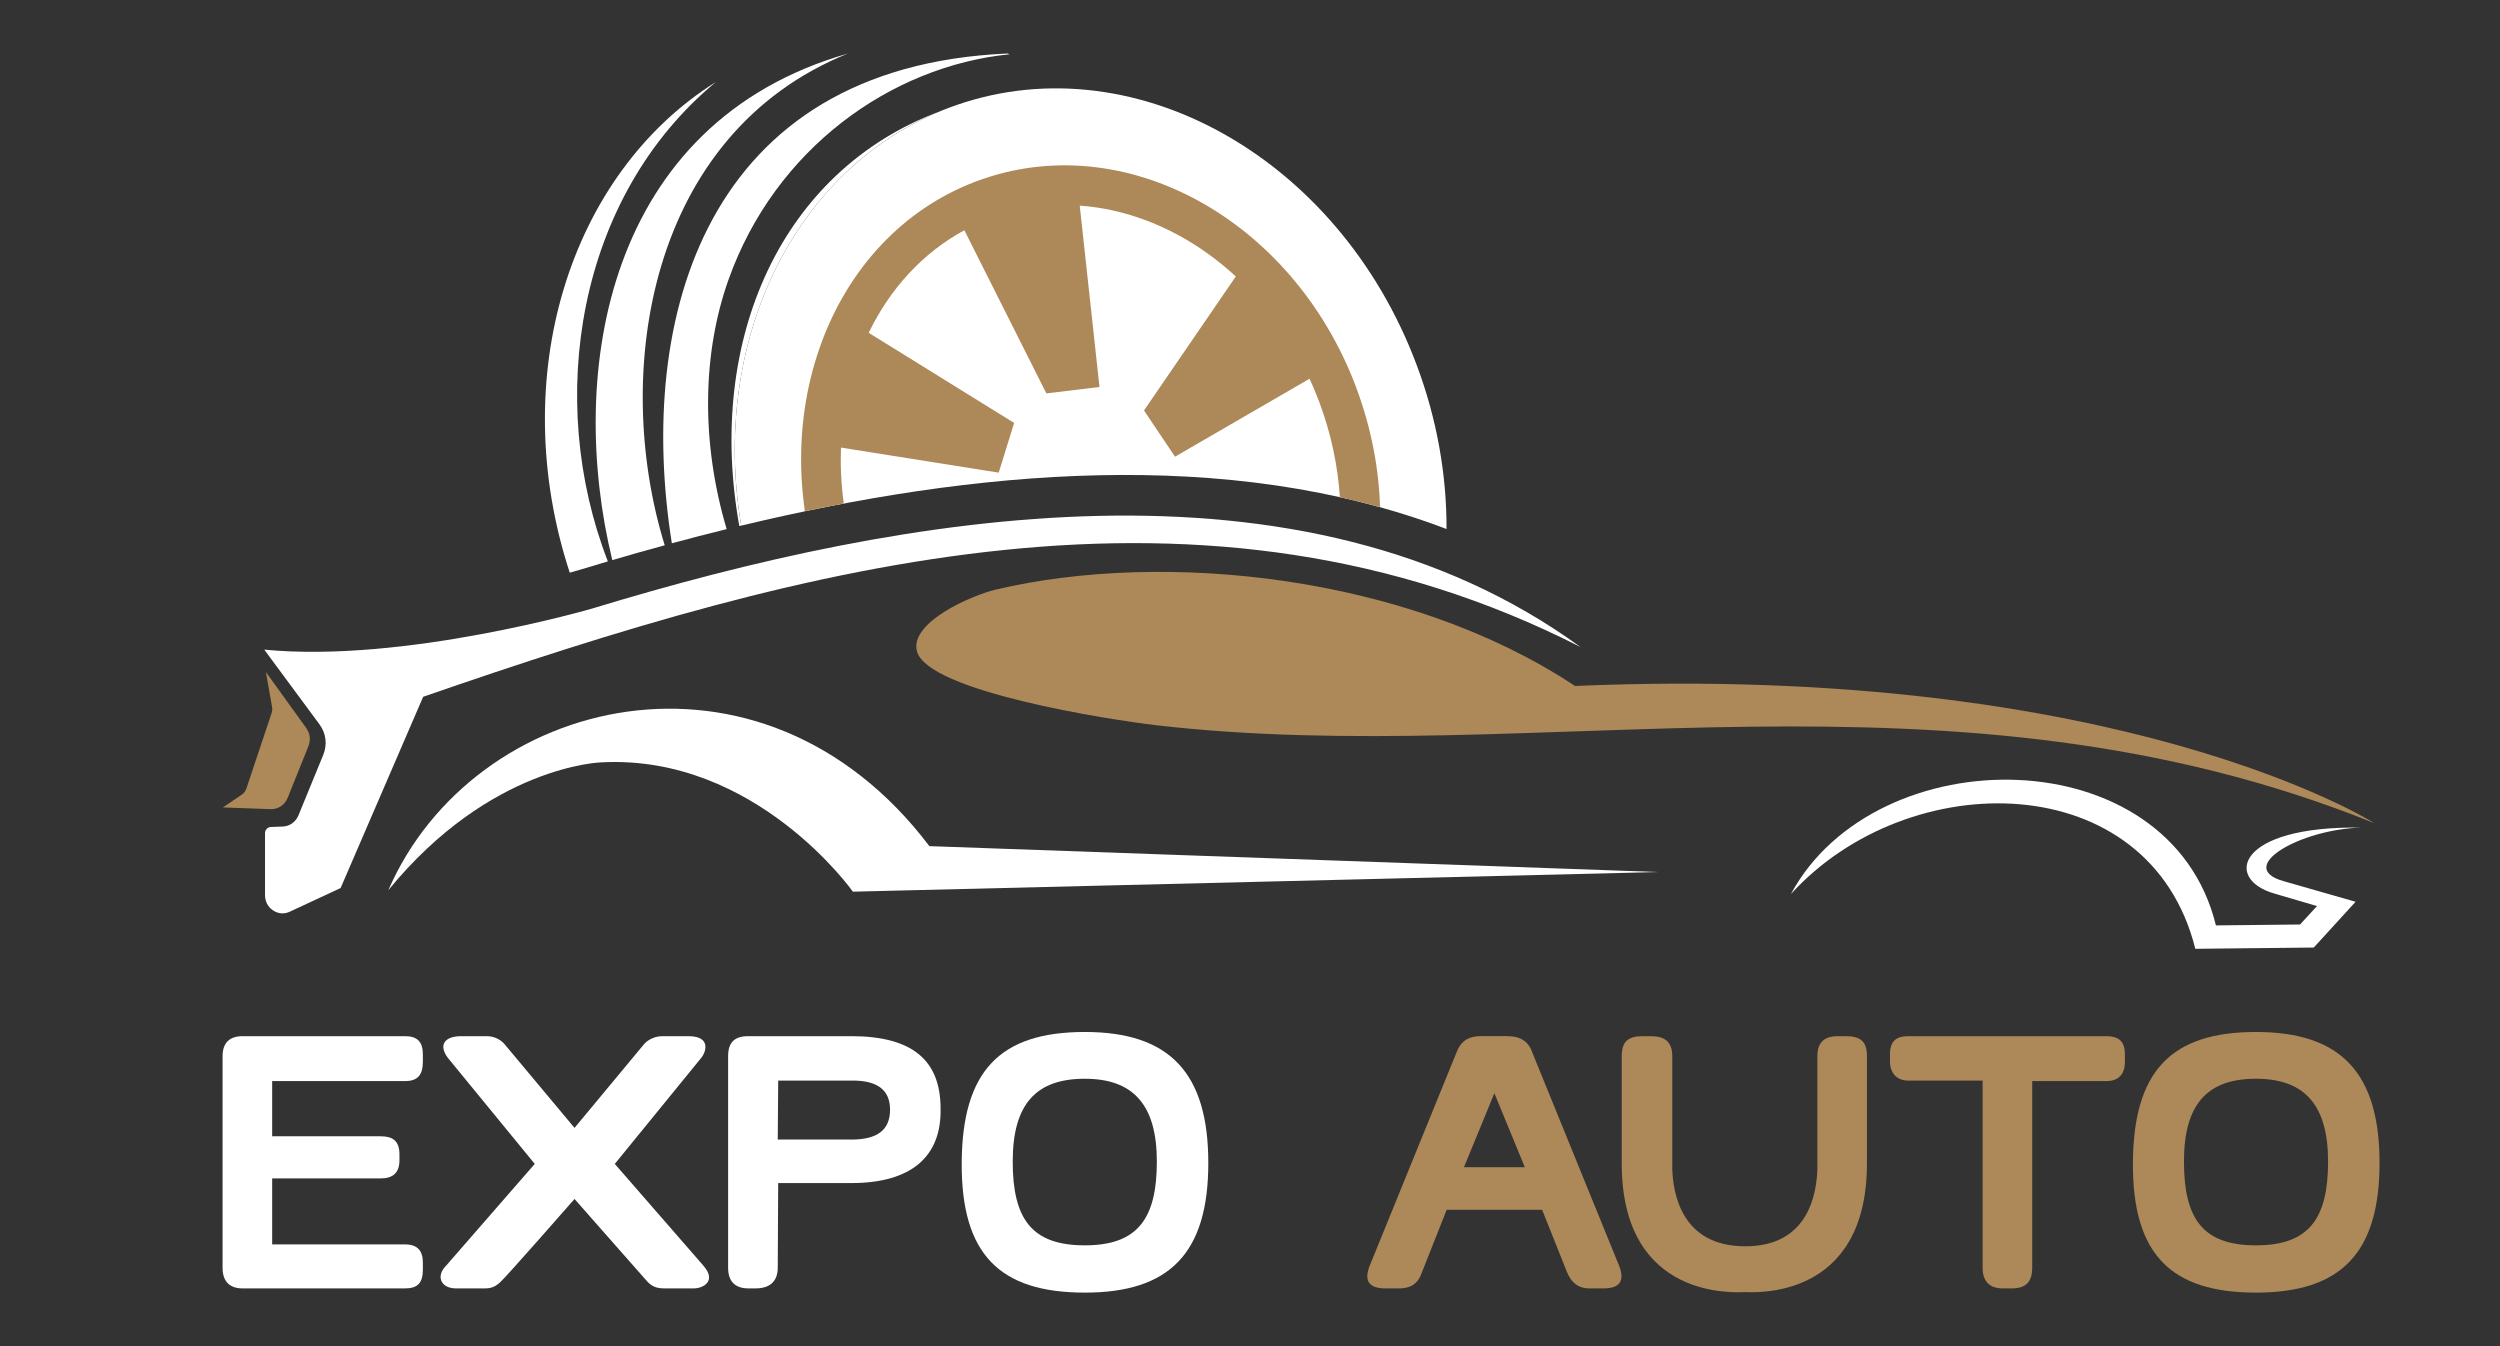
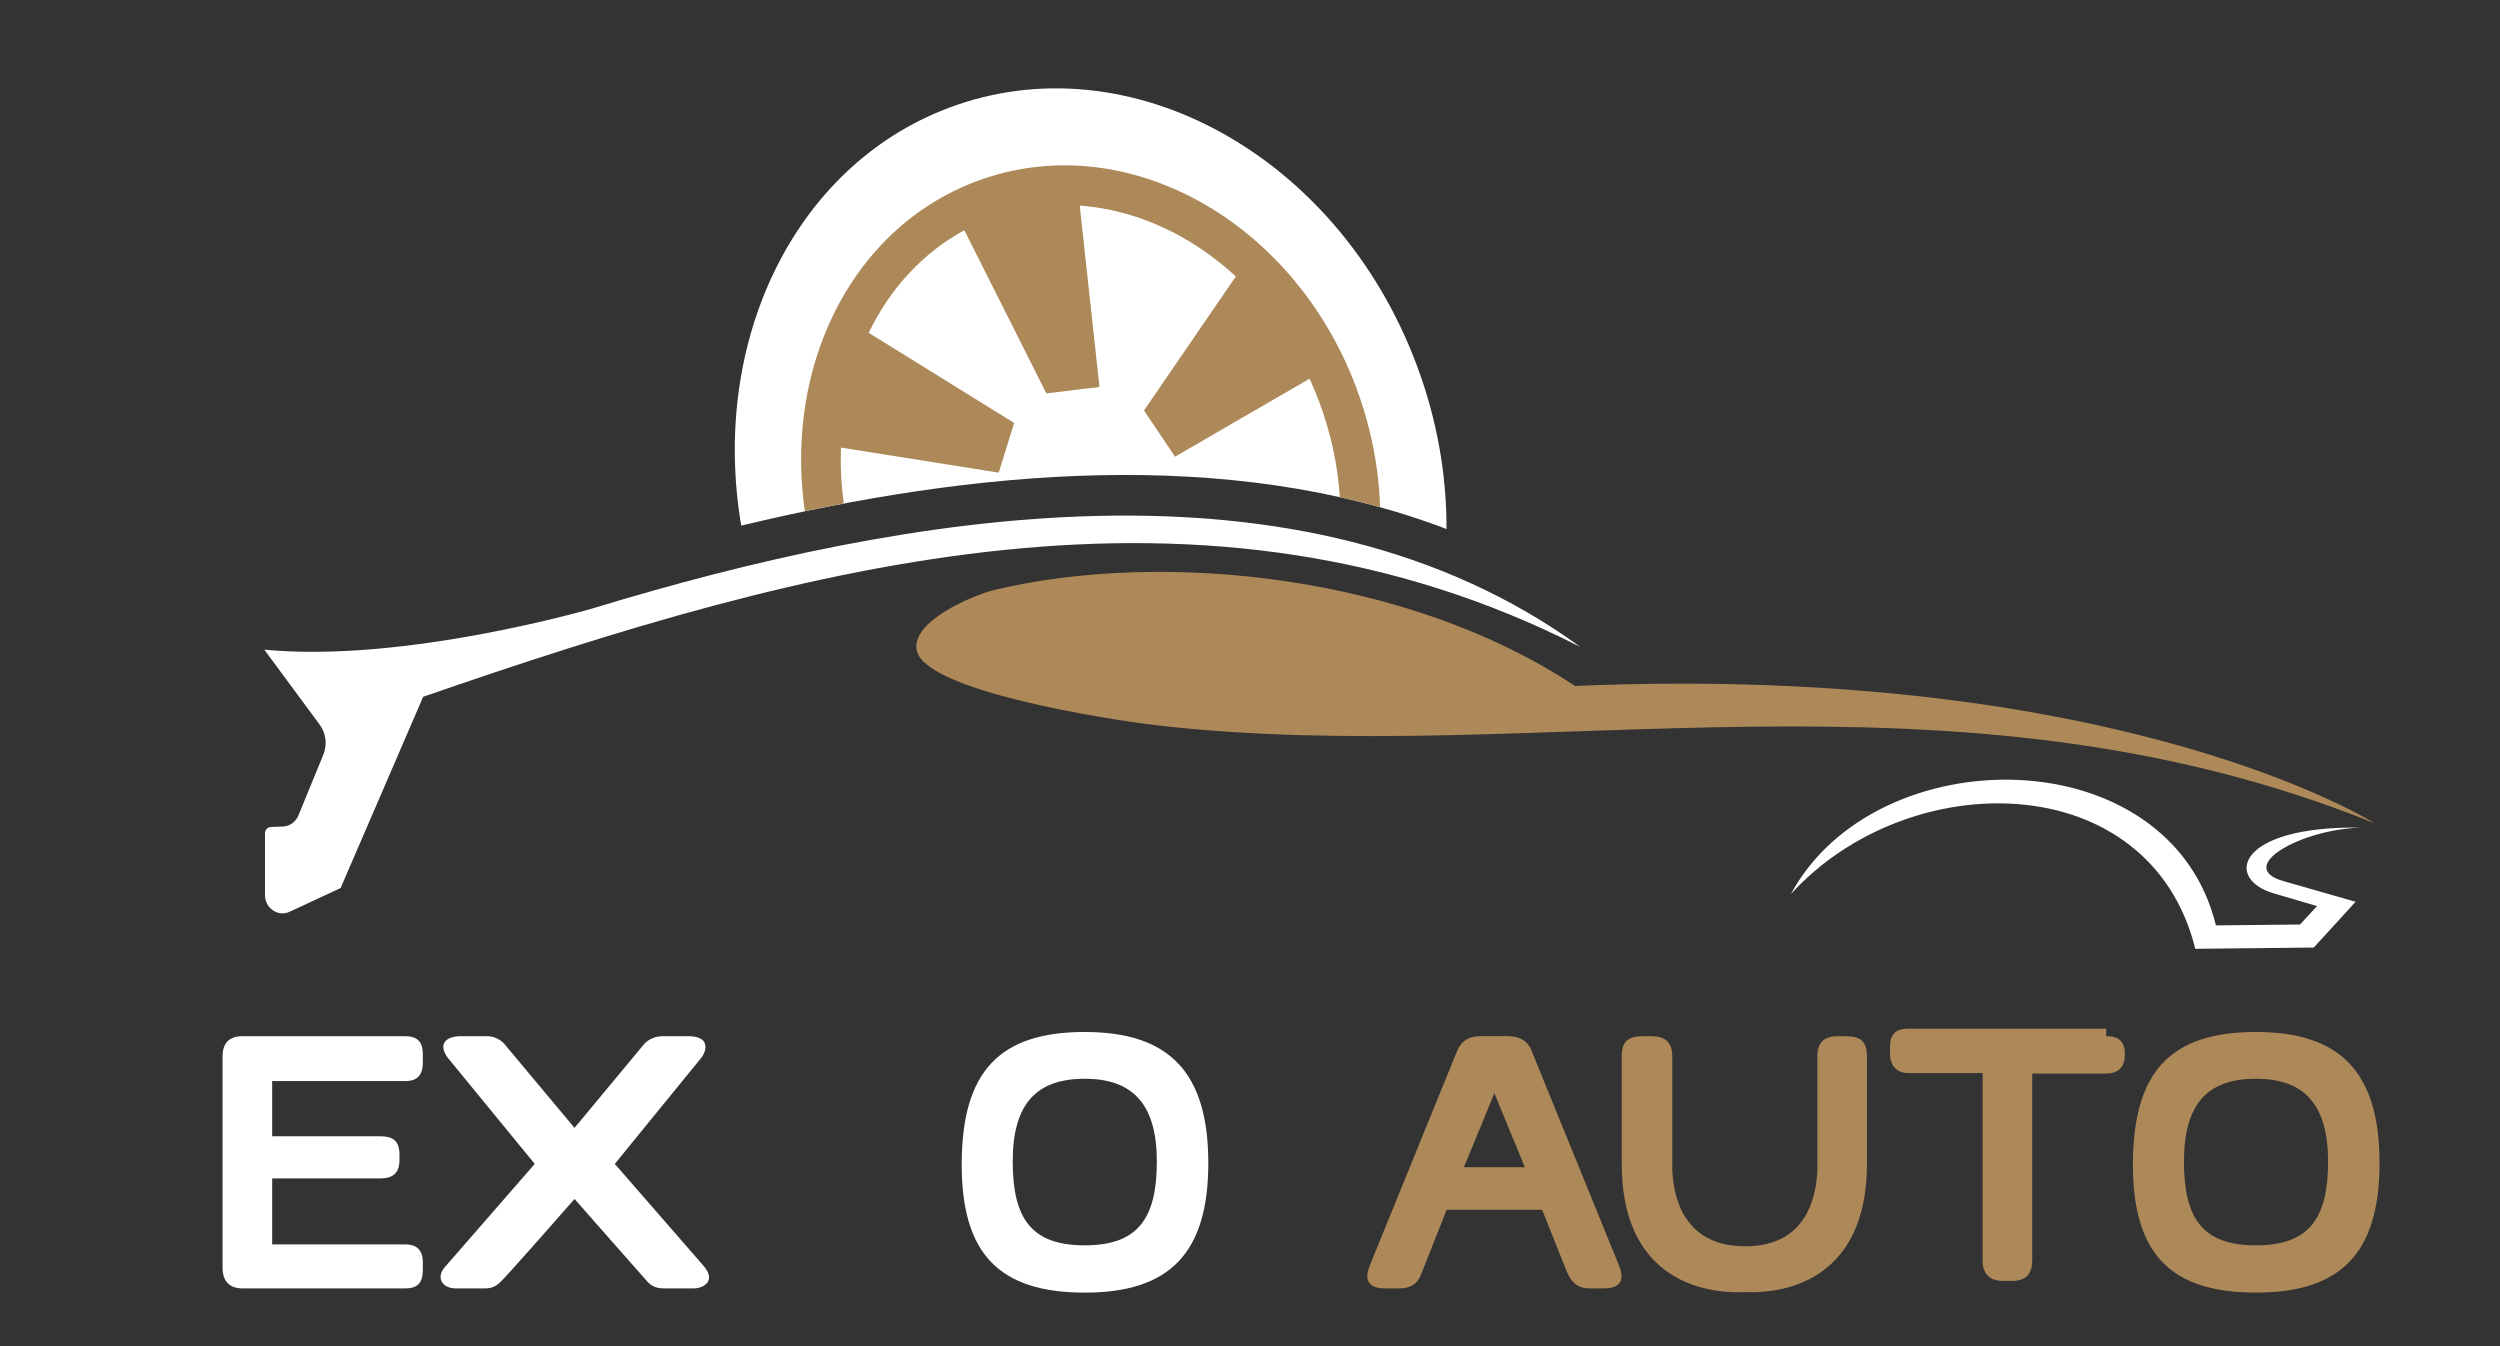
<svg xmlns="http://www.w3.org/2000/svg" version="1.1" id="Calque_1" x="0px" y="0px" width="130px" height="70px" viewBox="0 0 130 70" enable-background="new 0 0 130 70" xml:space="preserve">
  <rect x="0" y="0" width="130" height="70" fill="#333333" stroke="none" />
  <path fill-rule="evenodd" clip-rule="evenodd" fill="#FFFFFF" d="M49.319,5.614c9.366-3.543,20.27,2.448,24.354,13.381  c1.062,2.835,1.555,5.727,1.546,8.514c-11.376-4.335-24.651-3.061-36.675-0.177C36.934,17.844,41.229,8.674,49.319,5.614z" />
-   <path fill-rule="evenodd" clip-rule="evenodd" fill="#FFFFFF" d="M52.391,2.783l0.107,0.039c-6.172,0.618-12.202,4.916-14.62,11.732  c-1.334,3.756-1.453,8.363-0.092,12.96c-0.959,0.237-1.91,0.482-2.85,0.737C33.074,16.535,36.655,3.465,52.391,2.783L52.391,2.783z   M38.444,27.354l0.098-0.022c-1.574-9.288,2.512-18.273,10.271-21.518C40.643,8.89,36.7,17.629,38.444,27.354L38.444,27.354z   M29.627,29.779c0.183-0.051,0.366-0.104,0.544-0.156c0.475-0.143,0.955-0.287,1.438-0.43c-3.258-8.389-1.616-18.951,5.619-24.931  C29.593,9.053,26.303,19.631,29.627,29.779L29.627,29.779z M31.839,29.125c0.899-0.263,1.807-0.521,2.726-0.771  c-2.771-8.978-0.84-21.385,9.52-25.568C31.525,6.385,29.457,19.339,31.839,29.125z" />
  <path fill-rule="evenodd" clip-rule="evenodd" fill="#AD8858" d="M52.735,21.993l-7.563-4.687c1.1-2.275,2.795-4.154,4.975-5.332  l4.264,8.482l2.762-0.332l-1.027-9.432c1.783,0.127,3.549,0.67,5.189,1.568c1.036,0.568,2.02,1.279,2.928,2.115l-4.775,6.969  l1.613,2.404l6.996-4.055c0.171,0.372,0.332,0.752,0.477,1.141l0.028,0.07c0.616,1.646,0.965,3.313,1.071,4.947  c0.702,0.156,1.398,0.33,2.09,0.521c-0.063-2.037-0.462-4.13-1.229-6.188l-0.027-0.078c-1.646-4.35-4.646-7.721-8.179-9.658  c-3.576-1.963-7.701-2.459-11.53-1.029l-0.052,0.018c-3.844,1.453-6.642,4.576-8.053,8.446c-0.966,2.646-1.282,5.647-0.84,8.701  c0.674-0.141,1.348-0.274,2.025-0.403c-0.136-0.98-0.183-1.954-0.148-2.907l8.203,1.303L52.735,21.993z" />
  <path fill-rule="evenodd" clip-rule="evenodd" fill="#AD8858" d="M123.463,42.804c0,0-13.11-8.347-41.562-7.134  c-8.706-5.771-21.341-7.08-30.117-5.012c-1.219,0.286-4.475,1.684-4.107,3.192c0.515,2.115,10.1,3.589,12.444,3.862  C80.042,40.017,101.428,33.915,123.463,42.804z" />
  <path fill-rule="evenodd" clip-rule="evenodd" fill="#FFFFFF" d="M82.185,33.645c-14.526-10.562-35.136-6.955-51.397-1.999  c0,0-9.774,2.849-17.046,2.135l2.87,3.884c0.347,0.468,0.418,1.056,0.191,1.605l-1.28,3.12c-0.146,0.354-0.454,0.576-0.819,0.59  l-0.621,0.023c-0.169,0.007-0.302,0.151-0.302,0.327v3.209c0,0.336,0.147,0.619,0.415,0.799c0.266,0.181,0.576,0.206,0.869,0.072  l2.648-1.235c1.431-3.313,2.862-6.629,4.292-9.943C42.036,29.293,62.591,23.664,82.185,33.645z" />
-   <path fill-rule="evenodd" clip-rule="evenodd" fill="#FFFFFF" d="M20.193,46.291c4.413-10.166,19.393-13.838,28.134-2.292  l37.905,1.347l-41.882,1.021c0,0-5.047-7.143-13.074-6.725C31.277,39.643,25.503,39.786,20.193,46.291z" />
  <path fill-rule="evenodd" clip-rule="evenodd" fill="#FFFFFF" d="M122.768,43.036c-6.452-0.101-7.132,2.666-4.518,3.423l2.235,0.657  l-0.884,0.958c-1.23,0.011-3.14,0.032-4.373,0.047c-2.394-9.8-17.676-9.828-22.103-1.626c6.118-6.739,18.66-6.666,21.031,2.843  l6.16-0.066l2.174-2.38l-3.762-1.077C116.208,45.092,119.596,43.125,122.768,43.036z" />
-   <path fill-rule="evenodd" clip-rule="evenodd" fill="#AD8858" d="M13.827,34.945l2.098,2.914c0.203,0.279,0.242,0.623,0.11,0.951  l-1.073,2.67c-0.153,0.381-0.499,0.61-0.89,0.595l-2.481-0.089l0.975-0.66c0.121-0.083,0.2-0.188,0.249-0.33l1.305-3.908  c0.04-0.11,0.046-0.215,0.027-0.329L13.827,34.945z" />
  <path fill="#FFFFFF" d="M14.153,56.217v2.87h5.645c0.633,0,0.974,0.244,0.974,0.95v0.292c0,0.657-0.341,0.948-0.974,0.948h-5.645  v3.432h6.911c0.633,0,0.925,0.317,0.925,0.949v0.365c0,0.682-0.268,0.974-0.925,0.974h-8.444c-0.706,0-1.046-0.39-1.046-1.071  V54.927c0-0.681,0.34-1.046,1.046-1.046h8.444c0.633,0,0.925,0.291,0.925,0.947v0.366c0,0.681-0.243,1.022-0.925,1.022H14.153z" />
  <path fill="#FFFFFF" d="M31.969,60.523l4.599,5.281c0.729,0.827-0.024,1.192-0.486,1.192h-1.558c-0.414,0-0.633-0.122-0.852-0.342  l-3.797-4.307c0,0-3.625,4.137-3.845,4.307c-0.194,0.196-0.438,0.342-0.779,0.342h-1.557c-0.73,0-1.071-0.608-0.487-1.192l4.6-5.281  L23.281,55c-0.486-0.658-0.17-1.119,0.706-1.119h1.314c0.657,0,0.973,0.461,0.973,0.461l3.601,4.308l3.578-4.308  c0,0,0.316-0.461,1.022-0.461h1.314c1.265,0,0.875,0.899,0.682,1.119L31.969,60.523z" />
-   <path fill="#FFFFFF" d="M48.91,57.652c0.05,2.481-1.509,3.868-4.647,3.868h-3.797l-0.023,4.405c0,0.682-0.391,1.071-1.145,1.071  h-0.389c-0.706,0-1.047-0.39-1.047-1.071V54.927c0-0.73,0.341-1.046,1.047-1.046h5.354C47.401,53.881,48.91,55.097,48.91,57.652z   M44.263,59.258c1.314,0,2.02-0.461,2.02-1.558c0-1.071-0.73-1.532-2.02-1.509h-3.797l-0.023,3.066H44.263z" />
  <path fill="#FFFFFF" d="M62.832,60.476c0,4.696-2.02,6.74-6.423,6.74c-4.43,0-6.426-1.996-6.4-6.74  c0.024-4.771,1.971-6.813,6.4-6.813C60.837,53.662,62.832,55.804,62.832,60.476z M56.409,56.095c-2.531,0-3.748,1.313-3.748,4.307  c0,2.994,0.998,4.356,3.748,4.356c2.749,0,3.747-1.387,3.747-4.356C60.156,57.434,58.915,56.095,56.409,56.095z" />
  <path fill="#AD8858" d="M75.227,62.909l-1.29,3.26c-0.195,0.584-0.585,0.828-1.168,0.828h-0.73c-0.828,0-1.12-0.365-0.828-1.145  l4.525-11.12c0.221-0.584,0.608-0.852,1.266-0.852h0.706h0.683c0.656,0,1.095,0.268,1.289,0.852l4.527,11.12  c0.291,0.779,0,1.145-0.828,1.145h-0.73c-0.561,0-0.925-0.268-1.168-0.852l-1.29-3.236H75.227z M79.29,60.693l-1.583-3.845  l-1.581,3.845H79.29z" />
  <path fill="#AD8858" d="M94.503,60.84v-5.913c0-0.755,0.389-1.046,1.069-1.046h0.414c0.779,0,1.095,0.291,1.095,1.046V60.5  c0,7.129-5.889,6.691-6.326,6.691c-0.438,0-6.425,0.487-6.425-6.691v-5.573c0-0.755,0.316-1.046,1.095-1.046h0.413  c0.732,0,1.12,0.291,1.12,1.046v5.889c0.049,1.144,0.413,3.991,3.797,3.991C94.113,64.807,94.453,61.959,94.503,60.84z" />
-   <path fill="#AD8858" d="M109.521,53.881c0.68,0,0.974,0.291,0.974,0.947v0.391c0,0.608-0.294,0.998-0.974,0.998h-3.845v9.709  c0,0.682-0.294,1.071-1.047,1.071h-0.486c-0.707,0-1.047-0.39-1.047-1.071v-9.734h-3.87c-0.608,0-0.948-0.413-0.948-0.997v-0.366  c0-0.68,0.316-0.947,0.948-0.947H109.521z" />
+   <path fill="#AD8858" d="M109.521,53.881c0.68,0,0.974,0.291,0.974,0.947c0,0.608-0.294,0.998-0.974,0.998h-3.845v9.709  c0,0.682-0.294,1.071-1.047,1.071h-0.486c-0.707,0-1.047-0.39-1.047-1.071v-9.734h-3.87c-0.608,0-0.948-0.413-0.948-0.997v-0.366  c0-0.68,0.316-0.947,0.948-0.947H109.521z" />
  <path fill="#AD8858" d="M123.736,60.476c0,4.696-2.02,6.74-6.425,6.74c-4.428,0-6.425-1.996-6.399-6.74  c0.025-4.771,1.972-6.813,6.399-6.813C121.741,53.662,123.736,55.804,123.736,60.476z M117.312,56.095  c-2.529,0-3.746,1.313-3.746,4.307c0,2.994,0.997,4.356,3.746,4.356c2.75,0,3.748-1.387,3.748-4.356  C121.06,57.434,119.818,56.095,117.312,56.095z" />
</svg>